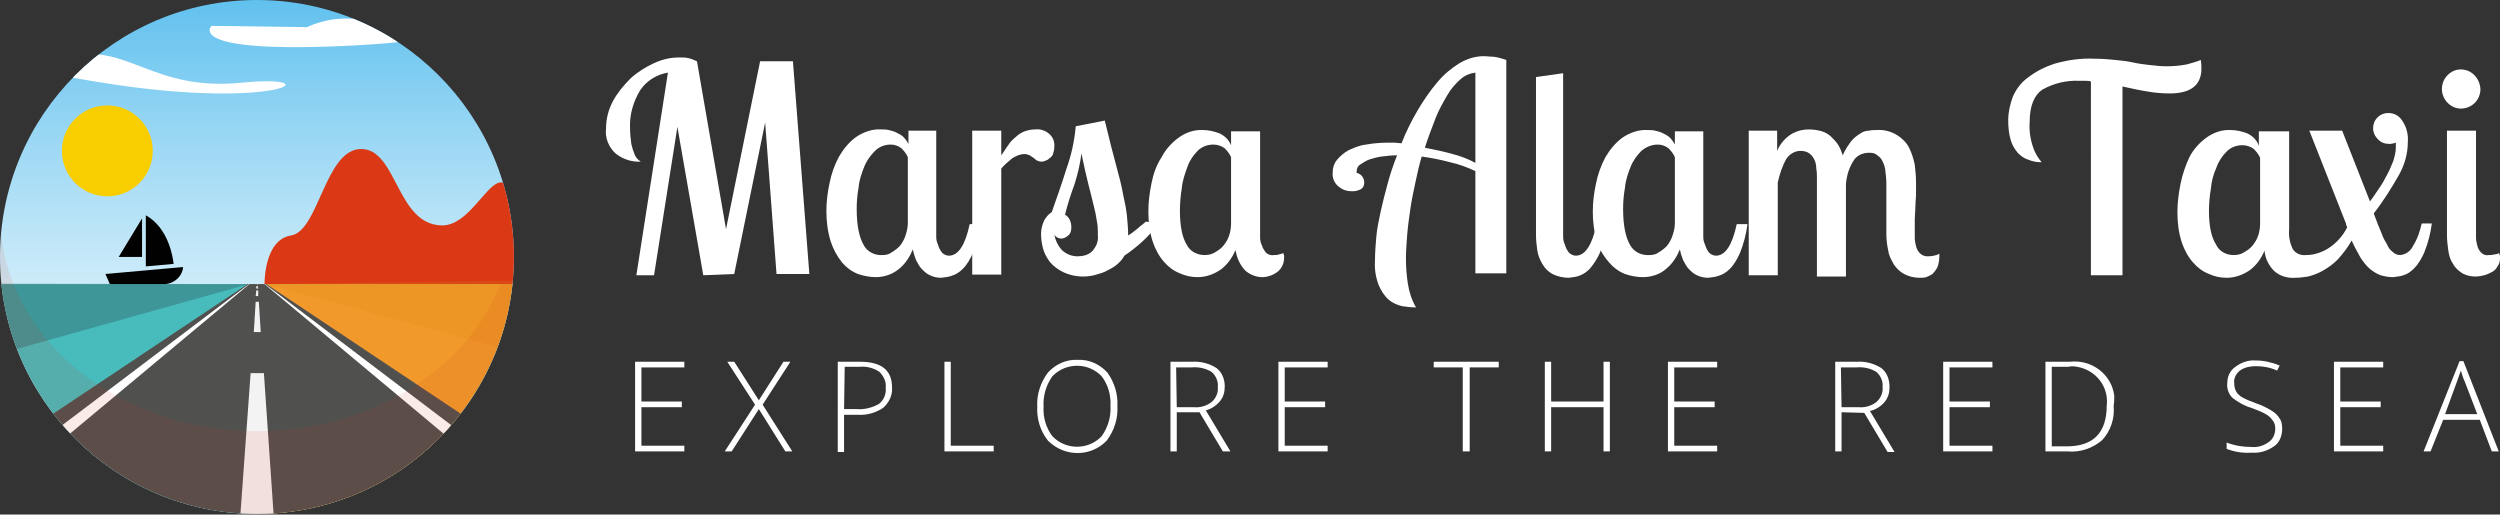
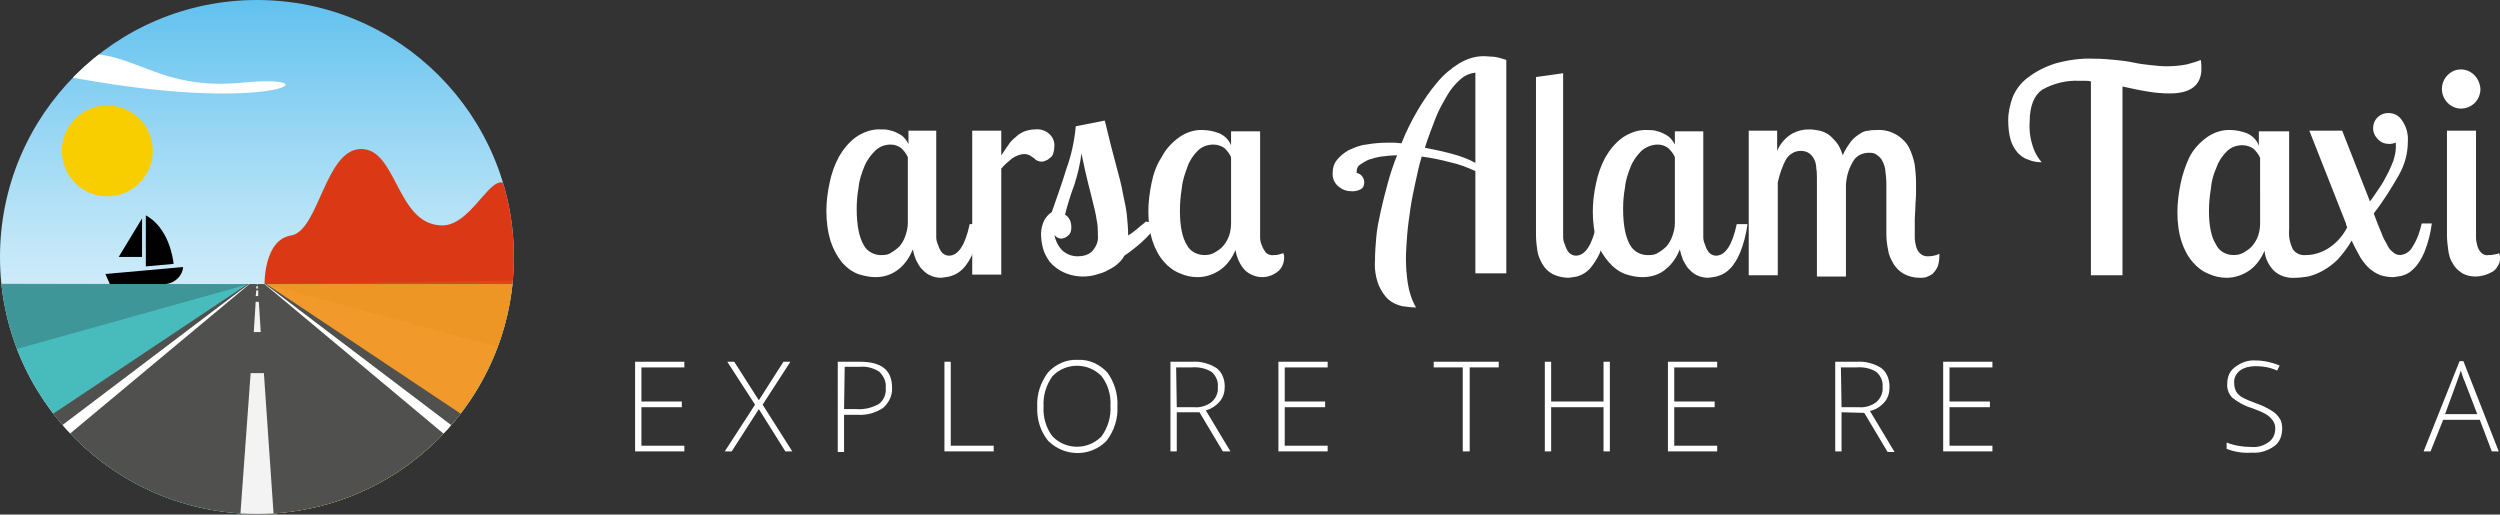
<svg xmlns="http://www.w3.org/2000/svg" xmlns:xlink="http://www.w3.org/1999/xlink" version="1.1" id="Layer_1" x="0px" y="0px" viewBox="0 0 396 81.5" style="enable-background:new 0 0 396 81.5;" xml:space="preserve">
  <rect x="0" y="0" width="396" height="81.5" fill="#333333" stroke="none" />
  <style type="text/css">
	.st0{fill:#FFFFFF;}
	.st1{fill:url(#SVGID_1_);}
	.st2{clip-path:url(#SVGID_3_);}
	.st3{fill:#F9CE00;}
	.st4{fill:#DB3915;}
	.st5{fill:#48BBBD;}
	.st6{fill:#F19A2B;}
	.st7{fill:#50504F;}
	.st8{fill:#F4F3F4;}
	.st9{opacity:0.23;fill:#E08613;enable-background:new    ;}
	.st10{opacity:0.23;fill:#1D1D1B;enable-background:new    ;}
	.st11{fill:#010101;}
	.st12{opacity:0.1;fill:#DB3915;enable-background:new    ;}
	.st13{fill:none;}
</style>
  <title>logo-white</title>
  <g>
    <g id="Layer_2_1_">
      <g id="Layer_1-2">
-         <path class="st0" d="M111.4,43.6l-4.1-23.5l-3.7,23.5h-2.8l5-32.1c-1.8,0.3-3.4,1.3-4.4,2.8c-1.1,1.8-1.7,3.9-1.6,6     c0,0.9,0.1,1.7,0.2,2.5c0.1,0.5,0.3,1.1,0.5,1.6c0.1,0.3,0.3,0.6,0.6,0.9c0.1,0.1,0.3,0.2,0.4,0.3c-1.4,0.1-2.9-0.4-4-1.3     c-1.1-1-1.7-2.5-1.5-4c0-1.5,0.4-3,1.1-4.3c0.7-1.3,1.7-2.5,2.8-3.6c1.1-1,2.4-1.8,3.7-2.4c1.3-0.6,2.6-0.9,4-0.9     c0.5,0,1,0,1.4,0.1c0.5,0.1,0.9,0.3,1.4,0.5l4.6,26.6l5.4-26.6h5.2l2.6,33.7H123l-1.8-24l-4.9,24L111.4,43.6z" />
        <path class="st0" d="M148.3,20.7v15.6c0,0.3,0,0.7,0,1.2c0,0.5,0.1,0.9,0.3,1.3c0.1,0.4,0.3,0.8,0.6,1.2c0.3,0.3,0.7,0.5,1.1,0.5     c1.5,0,2.6-1.7,3.3-5h1.7c-0.2,1.6-0.6,3.1-1.2,4.6c-0.4,0.9-0.9,1.8-1.6,2.5c-0.5,0.5-1.1,0.9-1.8,1.1c-0.5,0.2-1.1,0.2-1.6,0.3     c-0.6,0-1.2-0.1-1.8-0.4c-0.5-0.2-0.9-0.6-1.3-1c-0.4-0.4-0.6-0.9-0.9-1.4c-0.2-0.5-0.4-1.1-0.5-1.7c-0.5,1.2-1.2,2.3-2.2,3.1     c-1.1,0.9-2.4,1.3-3.7,1.3c-0.9,0-1.9-0.2-2.8-0.5c-1-0.4-1.8-1-2.5-1.8c-0.8-1-1.4-2.1-1.8-3.3c-0.5-1.6-0.7-3.2-0.7-4.9     c0-1.5,0.2-3,0.5-4.4c0.3-1.5,0.8-2.9,1.5-4.2c0.7-1.2,1.6-2.3,2.7-3.1c1.2-0.8,2.6-1.3,4-1.2c0.4,0,0.8,0,1.2,0.1     c0.4,0.1,0.8,0.2,1.2,0.4c0.4,0.2,0.8,0.4,1.1,0.7c0.3,0.3,0.6,0.7,0.8,1.1v-2.1H148.3z M139.8,40.4c0.5,0,1-0.1,1.4-0.4     c0.5-0.3,0.9-0.6,1.3-1c0.4-0.5,0.7-1,0.9-1.6c0.2-0.6,0.4-1.3,0.4-2V24.9c-0.2-0.5-0.6-1-1-1.4c-0.5-0.4-1.1-0.6-1.7-0.6     c-0.9,0-1.8,0.3-2.5,1c-0.7,0.7-1.3,1.5-1.7,2.5c-0.4,1-0.8,2.1-0.9,3.3c-0.2,1.1-0.3,2.2-0.3,3.4c0,2.6,0.4,4.5,1.1,5.7     C137.3,39.8,138.5,40.5,139.8,40.4z" />
        <path class="st0" d="M158.6,20.7v3.9c0.4-0.5,0.7-1.1,1.1-1.6c0.3-0.5,0.7-0.9,1.2-1.3c0.4-0.4,0.9-0.7,1.4-0.9     c0.6-0.2,1.1-0.3,1.7-0.3c0.8-0.1,1.7,0.2,2.3,0.8c0.5,0.5,0.8,1.2,0.7,2c0,0.4-0.1,0.8-0.2,1.1c-0.1,0.3-0.3,0.5-0.6,0.7     c-0.2,0.2-0.4,0.3-0.7,0.4c-0.2,0.1-0.4,0.1-0.6,0.1c-0.2,0-0.5-0.1-0.7-0.2c-0.2-0.1-0.3-0.3-0.5-0.4c-0.2-0.1-0.4-0.3-0.6-0.4     c-0.3-0.1-0.5-0.2-0.8-0.2c-0.7,0-1.4,0.3-2,0.7c-0.6,0.5-1.2,1-1.7,1.6v16.8H154V20.7H158.6z" />
        <path class="st0" d="M183.5,35.4c-0.8,1.1-1.7,2.1-2.7,3c-0.9,0.8-1.8,1.5-2.7,2.1c-0.3,0.6-0.8,1.1-1.3,1.5     c-0.5,0.4-1.1,0.7-1.7,1c-0.6,0.3-1.2,0.4-1.8,0.6c-1.7,0.4-3.4,0.2-4.9-0.5c-0.8-0.4-1.5-0.9-2.1-1.6c-0.5-0.7-0.9-1.4-1.1-2.2     c-0.2-0.8-0.3-1.5-0.3-2.3c0-0.7,0.2-1.4,0.5-2.1c0.3-0.5,0.7-1,1.2-1.3c0.8-2.3,1.6-4.5,2.3-6.8c0.8-2.2,1.3-4.5,1.5-6.8     l4.6-0.9c0.7,2.9,1.3,5.3,1.8,7.1c0.5,1.8,0.9,3.4,1.1,4.6c0.3,1.3,0.5,2.4,0.6,3.3c0.1,1.1,0.2,2.1,0.2,3.2     c0.5-0.3,1-0.7,1.5-1.1c0.4-0.4,0.9-0.7,1.3-1.1L183.5,35.4z M173.9,37.3c0-0.8,0-1.7-0.2-2.5c-0.1-0.8-0.3-1.6-0.5-2.4     c-0.2-0.9-0.5-2-0.8-3.2s-0.7-2.9-1.1-4.9c-0.2,1.7-0.6,3.3-1.1,4.9c-0.6,1.6-1.1,3.2-1.5,4.8c0.7,0.4,1,1.2,1,2     c0,0.5-0.1,1-0.5,1.3c-0.3,0.3-0.6,0.4-1,0.5c-0.5,0-0.9-0.2-1.2-0.6c0.2,0.9,0.6,1.8,1.3,2.5c0.7,0.6,1.5,0.9,2.4,0.9     c0.8,0,1.7-0.2,2.3-0.8C173.7,39,174,38.2,173.9,37.3z" />
        <path class="st0" d="M199.6,20.7v15.6c0,0.4,0,0.8,0,1.3c0,0.5,0.1,0.9,0.3,1.3c0.1,0.4,0.4,0.8,0.6,1.1c0.3,0.3,0.8,0.5,1.3,0.4     c0.3,0,0.5,0,0.8-0.1l0.7-0.2c0,0.2,0.1,0.3,0.1,0.4s0,0.3,0,0.4c0,0.8-0.4,1.7-1.1,2.2c-0.7,0.5-1.5,0.8-2.4,0.8     c-0.9,0-1.9-0.4-2.6-1c-0.9-0.9-1.4-2.1-1.6-3.3c-0.5,1.2-1.2,2.2-2.2,3c-1.1,0.8-2.4,1.3-3.8,1.3c-1,0-1.9-0.2-2.8-0.6     c-1-0.4-1.8-1-2.5-1.8c-0.8-0.9-1.4-2-1.8-3.2c-0.5-1.5-0.7-3.1-0.7-4.8c0-1.5,0.2-3,0.5-4.5c0.3-1.5,0.8-2.9,1.6-4.1     c0.6-1.2,1.6-2.3,2.7-3.1c1.1-0.8,2.5-1.3,3.9-1.2c0.8,0,1.7,0.2,2.5,0.5c0.9,0.4,1.5,1,1.9,1.9v-2.2H199.6z M190.8,40.4     c0.6,0,1.1-0.1,1.6-0.4c0.5-0.3,1-0.6,1.4-1.1c0.4-0.5,0.7-1,0.9-1.6c0.2-0.6,0.3-1.3,0.3-1.9V24.9c-0.2-0.5-0.6-1-1-1.4     c-0.5-0.4-1.2-0.6-1.8-0.6c-0.9,0-1.8,0.3-2.5,1c-0.7,0.7-1.3,1.6-1.6,2.5c-0.4,1.1-0.8,2.2-0.9,3.4c-0.2,1.2-0.3,2.4-0.3,3.6     c0,2.5,0.4,4.3,1.1,5.4C188.5,39.8,189.6,40.4,190.8,40.4z" />
        <path class="st0" d="M233.7,43.6V27.1c-1.3-0.6-2.6-1.1-4-1.4c-1.5-0.4-3-0.7-4.5-0.9c-0.4,1.3-0.7,2.7-1,4.1s-0.6,2.8-0.8,4.2     s-0.4,2.8-0.5,4.1s-0.2,2.6-0.2,3.8c0,1.3,0.1,2.6,0.3,3.9c0.2,1.3,0.6,2.6,1.3,3.8c-0.7,0-1.5-0.1-2.2-0.2     c-0.8-0.2-1.5-0.5-2.1-1c-0.7-0.6-1.2-1.4-1.6-2.3c-0.5-1.3-0.7-2.6-0.6-4c0-1.2,0.1-2.4,0.2-3.6c0.1-1.3,0.4-2.7,0.7-4.1     s0.7-2.9,1.1-4.4s0.9-3,1.5-4.5c-0.8,0-1.7,0.1-2.5,0.2c-0.7,0.1-1.4,0.3-2,0.5c-0.5,0.2-0.9,0.5-1.4,0.8c-0.3,0.2-0.5,0.6-0.5,1     c0,0.1,0,0.2,0,0.3c0.7,0.1,1.2,0.8,1.2,1.5c0,0.5-0.2,0.9-0.6,1.1c-0.4,0.2-0.8,0.3-1.3,0.3c-0.8,0-1.5-0.2-2.1-0.7     c-0.7-0.5-1.1-1.4-1-2.3c0-0.7,0.2-1.4,0.7-2c0.5-0.6,1.1-1.1,1.8-1.5c0.9-0.4,1.8-0.8,2.8-0.9c1.1-0.2,2.3-0.3,3.4-0.3     c0.3,0,0.7,0,1.1,0l1.1,0.1c0.7-1.8,1.6-3.6,2.6-5.3c0.9-1.5,1.9-3,3.1-4.4c1-1.2,2.2-2.2,3.5-3c1.2-0.7,2.5-1.1,3.8-1.1     c0.6,0,1.2,0.1,1.7,0.1c0.7,0.1,1.3,0.3,1.9,0.5v33.8H233.7z M225.7,23.4c1.5,0.3,3,0.6,4.4,1c1.2,0.3,2.5,0.8,3.6,1.4V11.5     c-0.8,0.1-1.6,0.4-2.3,1c-0.8,0.7-1.6,1.6-2.1,2.5c-0.7,1.2-1.4,2.4-1.9,3.7C226.8,20.3,226.2,21.8,225.7,23.4L225.7,23.4z" />
        <path class="st0" d="M247.6,11.6v24.7c0,0.3,0,0.7,0,1.2c0,0.5,0.1,0.9,0.3,1.3c0.1,0.4,0.3,0.8,0.6,1.2c0.3,0.3,0.7,0.5,1.1,0.5     c1.5,0,2.6-1.7,3.3-5h1.7c-0.2,1.6-0.6,3.1-1.2,4.6c-0.4,0.9-1,1.8-1.6,2.5c-0.5,0.5-1.1,0.9-1.7,1.1c-0.5,0.2-1.1,0.2-1.6,0.3     c-0.9,0-1.8-0.2-2.6-0.6c-0.7-0.4-1.2-0.9-1.6-1.6c-0.4-0.7-0.7-1.4-0.8-2.2c-0.1-0.8-0.2-1.5-0.2-2.3V12.2L247.6,11.6z" />
        <path class="st0" d="M269.8,20.7v15.6c0,0.3,0,0.7,0,1.2c0,0.5,0.1,0.9,0.3,1.3c0.1,0.4,0.3,0.8,0.6,1.2c0.3,0.3,0.7,0.5,1.1,0.5     c1.5,0,2.6-1.7,3.3-5h1.7c-0.2,1.6-0.6,3.1-1.2,4.6c-0.4,0.9-0.9,1.8-1.6,2.5c-0.5,0.5-1.1,0.9-1.8,1.1c-0.5,0.2-1.1,0.2-1.6,0.3     c-0.6,0-1.2-0.1-1.8-0.4c-0.5-0.2-0.9-0.6-1.3-1c-0.4-0.4-0.6-0.9-0.9-1.4c-0.2-0.5-0.4-1.1-0.5-1.7c-0.5,1.2-1.2,2.3-2.2,3.1     c-1,0.9-2.4,1.3-3.7,1.3c-1,0-1.9-0.2-2.8-0.5c-1-0.4-1.8-1-2.5-1.8c-0.8-0.9-1.5-2-1.9-3.2c-0.5-1.6-0.7-3.2-0.7-4.9     c0-1.5,0.2-3,0.5-4.4c0.3-1.5,0.8-2.9,1.5-4.2c0.7-1.2,1.6-2.3,2.7-3.1c1.2-0.8,2.6-1.3,4-1.2c0.4,0,0.8,0,1.2,0.1     c0.4,0.1,0.8,0.2,1.2,0.4c0.4,0.2,0.8,0.4,1.1,0.7c0.3,0.3,0.6,0.7,0.8,1.1v-2.1H269.8z M261.3,40.4c0.5,0,1-0.1,1.4-0.4     c0.5-0.3,0.9-0.6,1.3-1c0.4-0.5,0.7-1,0.9-1.6c0.2-0.6,0.4-1.3,0.4-2V24.9c-0.2-0.5-0.6-1-1-1.4c-0.5-0.4-1.1-0.6-1.7-0.6     c-1,0-1.9,0.4-2.6,1c-0.7,0.7-1.3,1.5-1.7,2.5c-0.4,1-0.8,2.1-0.9,3.3c-0.2,1.1-0.3,2.2-0.3,3.4c0,2.6,0.4,4.5,1.1,5.7     C258.8,39.9,260,40.5,261.3,40.4z" />
        <path class="st0" d="M281.5,20.7v3.2c0.5-1.2,1.4-2.2,2.5-2.8c0.8-0.4,1.6-0.6,2.5-0.6c0.7,0,1.4,0.1,2.1,0.3     c0.6,0.2,1.1,0.5,1.5,0.9c0.4,0.4,0.8,0.8,1.1,1.3c0.3,0.5,0.5,1,0.7,1.6c0.3-0.8,0.8-1.5,1.3-2.2c0.4-0.5,0.9-0.9,1.4-1.2     c0.4-0.3,0.9-0.5,1.4-0.5c0.4-0.1,0.8-0.1,1.2-0.1c1.2-0.1,2.3,0.2,3.3,0.8c0.8,0.5,1.5,1.2,1.9,2c0.4,0.8,0.7,1.7,0.9,2.7     c0.1,0.9,0.2,1.8,0.2,2.8c0,0.5,0,1.1,0,1.8s-0.1,1.3-0.1,2l-0.1,2.1c0,0.7,0,1.3,0,1.9c0,0.2,0,0.6,0,1c0,0.4,0.1,0.9,0.2,1.3     c0.1,0.4,0.3,0.8,0.6,1.1c0.3,0.3,0.7,0.5,1.2,0.5c0.7,0,1.3-0.1,1.9-0.4v0.3c0,0.6-0.1,1.3-0.3,1.8c-0.2,0.4-0.5,0.8-0.8,1.1     c-0.3,0.2-0.7,0.4-1,0.5c-0.3,0.1-0.7,0.1-1,0.1c-0.9,0-1.7-0.2-2.5-0.6c-0.7-0.4-1.2-0.9-1.6-1.5c-0.4-0.7-0.8-1.4-0.9-2.2     c-0.2-0.9-0.3-1.8-0.3-2.7c0-0.3,0-0.8,0-1.5s0-1.5,0-2.4s0-1.7,0-2.4s0-1.3,0-1.6c0-0.8-0.1-1.6-0.2-2.4c-0.1-0.5-0.3-1-0.6-1.5     c-0.2-0.3-0.6-0.6-0.9-0.8c-0.4-0.2-0.7-0.2-1.1-0.2c-0.9,0-1.8,0.4-2.3,1.1c-0.8,1.2-1.2,2.5-1.3,3.9v14.6h-4.6V28.3     c0-0.5,0-1.1-0.1-1.6c0-0.5-0.1-1-0.3-1.4c-0.2-0.4-0.4-0.7-0.8-1c-0.4-0.3-0.9-0.4-1.4-0.4c-0.9,0-1.7,0.5-2.2,1.2     c-0.7,1.2-1.1,2.5-1.4,3.8v14.7H277V20.7H281.5z" />
        <path class="st0" d="M343.7,14.8c-1.2,0-2.4-0.1-3.5-0.3c-1.3-0.2-2.6-0.5-4-0.8v29.9h-5V12.9c-0.3-0.1-0.6-0.1-0.9-0.1h-0.9     c-2.1-0.1-4.1,0.4-5.9,1.4c-1.3,0.9-2,2.6-2,5.1c-0.1,1.4,0.1,2.8,0.6,4.2c0.3,0.8,0.7,1.5,1.3,2.2c-0.7,0-1.4-0.1-2.1-0.4     c-0.7-0.2-1.2-0.6-1.7-1.1c-0.5-0.6-0.9-1.3-1.1-2c-0.3-1-0.4-2.1-0.4-3.2c0-1.2,0.3-2.5,0.7-3.6c0.5-1.2,1.3-2.3,2.4-3.1     c1.3-1,2.7-1.7,4.2-2.2c2.1-0.6,4.2-0.9,6.4-0.8c1.2,0,2.3,0.1,3.3,0.2s1.9,0.2,2.8,0.4s1.7,0.3,2.6,0.4c0.9,0.1,1.8,0.2,2.7,0.2     c1.1,0,2.2-0.1,3.2-0.3c0.7-0.2,1.5-0.4,2.2-0.7c0.1,0.5,0.1,1,0.1,1.6C348.6,13.5,347,14.8,343.7,14.8z" />
        <path class="st0" d="M362.6,20.7v15.6c-0.1,1.1,0.1,2.2,0.6,3.2c0.5,0.7,1.3,1,2.1,0.9c1.2,0,2.4-0.4,3.4-1     c1.3-0.8,2.4-2,3.1-3.4c-0.1-0.2-0.2-0.4-0.2-0.6l-5.8-14.7h5.2l4.4,11.2c0.5-0.6,0.9-1.3,1.4-2c0.5-0.7,0.9-1.4,1.3-2.2     c0.4-0.7,0.7-1.5,1-2.2c0.2-0.7,0.4-1.4,0.4-2.1V23c0-0.1,0-0.2,0-0.4c-0.3,0.1-0.7,0.2-1,0.2c-0.7,0-1.3-0.2-1.8-0.7     c-0.5-0.5-0.8-1.1-0.8-1.8c0-0.6,0.2-1.2,0.7-1.7c0.5-0.5,1.1-0.7,1.7-0.7c0.9,0,1.7,0.4,2.2,1.2c0.7,1,1,2.2,0.9,3.4     c0,1.8-0.5,3.6-1.4,5.2c-1.2,2.1-2.5,4.2-4,6.1l0.6,1.6l0.7,1.7c0.2,0.6,0.5,1.1,0.8,1.6c0.2,0.5,0.5,0.9,0.9,1.2     c0.3,0.3,0.7,0.5,1.2,0.5c0.9-0.1,1.6-0.6,2-1.4c0.7-1.1,1.1-2.3,1.4-3.6h1.6c-0.2,1.6-0.6,3.1-1.2,4.6c-0.4,0.9-0.9,1.8-1.6,2.5     c-0.5,0.5-1,0.9-1.7,1.1c-0.5,0.2-1.1,0.2-1.6,0.3c-0.7,0-1.3-0.1-2-0.3c-0.6-0.2-1.2-0.6-1.7-1c-0.6-0.5-1.1-1.2-1.5-1.8     c-0.5-0.9-1-1.8-1.4-2.7c-0.6,1.1-1.4,2.1-2.2,3c-0.7,0.7-1.5,1.3-2.4,1.8c-0.7,0.4-1.5,0.7-2.3,0.9c-0.7,0.1-1.3,0.2-2,0.2     c-1.3,0.1-2.6-0.3-3.5-1.2c-0.8-0.9-1.3-1.9-1.4-3.1c-0.5,1.2-1.2,2.2-2.2,3c-1.1,0.8-2.4,1.3-3.8,1.3c-1,0-1.9-0.2-2.8-0.6     c-1-0.4-1.8-1-2.5-1.8c-0.8-0.9-1.4-2-1.8-3.2c-0.5-1.5-0.7-3.1-0.7-4.8c0-1.5,0.2-3,0.5-4.5c0.3-1.5,0.8-2.9,1.4-4.2     c0.6-1.2,1.6-2.3,2.7-3.1c1.1-0.8,2.5-1.3,3.9-1.2c0.8,0,1.7,0.2,2.5,0.5c0.9,0.4,1.6,1.1,1.9,2v-2.3H362.6z M353.8,40.4     c0.6,0,1.1-0.1,1.6-0.4c0.5-0.3,1-0.6,1.4-1.1c0.4-0.5,0.7-1,0.9-1.6c0.2-0.6,0.3-1.2,0.3-1.9V25c-0.2-0.5-0.6-1-1-1.4     c-0.5-0.4-1.2-0.6-1.8-0.6c-0.9,0-1.8,0.3-2.5,1c-0.7,0.7-1.3,1.6-1.6,2.5c-0.5,1.1-0.8,2.2-0.9,3.4c-0.2,1.2-0.3,2.4-0.3,3.5     c0,2.5,0.4,4.2,1.1,5.3C351.5,39.8,352.6,40.4,353.8,40.4z" />
        <path class="st0" d="M386.8,14.1c0-0.8,0.3-1.6,0.9-2.2c0.6-0.6,1.3-0.9,2.1-0.9c1.7,0,3,1.4,3.1,3.1c0,0.8-0.3,1.6-0.9,2.2     c-0.6,0.6-1.4,0.9-2.2,0.9C388.2,17.2,386.8,15.8,386.8,14.1L386.8,14.1z M392.2,20.7v15.6c0,0.4,0,0.8,0,1.3     c0,0.5,0.1,0.9,0.2,1.3c0.1,0.4,0.3,0.8,0.6,1.1c0.3,0.3,0.7,0.5,1.2,0.4c0.3,0,0.6,0,0.9-0.1c0.3,0,0.5-0.1,0.8-0.2     c0,0.2,0,0.3,0.1,0.4s0,0.3,0,0.4c0,0.5-0.1,0.9-0.4,1.3c-0.2,0.4-0.5,0.7-0.9,0.9c-0.4,0.2-0.8,0.4-1.2,0.5     c-0.4,0.1-0.9,0.2-1.4,0.2c-0.8,0-1.6-0.2-2.2-0.6c-0.6-0.4-1.1-0.9-1.4-1.5c-0.4-0.6-0.6-1.3-0.7-2.1c-0.1-0.8-0.2-1.5-0.2-2.3     V20.7H392.2z" />
        <path class="st0" d="M108.4,71.5h-7.8V57.3h7.8v0.9h-6.8v5.4h6.4v0.9h-6.4v6.1h6.8L108.4,71.5z" />
        <path class="st0" d="M125.5,71.5h-1.1l-4.2-6.7l-4.3,6.7h-1.1l4.8-7.4l-4.4-6.8h1.1l3.9,6.1l3.9-6.1h1.1l-4.4,6.8L125.5,71.5z" />
        <path class="st0" d="M141.3,61.4c0.1,1.2-0.5,2.4-1.4,3.2c-1.2,0.8-2.6,1.2-4,1.1h-2.2v5.9h-1V57.3h3.5     C139.6,57.3,141.3,58.6,141.3,61.4z M133.7,64.8h2c1.2,0.1,2.4-0.2,3.5-0.8c0.8-0.6,1.2-1.6,1.1-2.6c0.1-0.9-0.3-1.8-1-2.5     c-0.9-0.6-2-0.9-3.1-0.8h-2.4L133.7,64.8z" />
        <path class="st0" d="M149.6,71.5V57.3h1v13.3h6.8v0.9H149.6z" />
        <path class="st0" d="M177,64.4c0.1,1.9-0.5,3.8-1.7,5.4c-2.5,2.6-6.6,2.6-9.2,0.1c0,0-0.1-0.1-0.1-0.1c-1.2-1.5-1.8-3.4-1.7-5.4     c-0.1-1.9,0.5-3.8,1.7-5.4c1.2-1.3,2.9-2.1,4.7-2c1.8-0.1,3.5,0.7,4.7,2C176.5,60.5,177.1,62.4,177,64.4z M165.3,64.4     c-0.1,1.7,0.4,3.4,1.4,4.7c2.1,2.2,5.6,2.2,7.7,0.1c0,0,0.1-0.1,0.1-0.1c1-1.4,1.5-3.1,1.4-4.8c0.1-1.7-0.4-3.4-1.4-4.7     c-2.1-2.2-5.6-2.2-7.7-0.1c0,0-0.1,0.1-0.1,0.1C165.7,61,165.2,62.7,165.3,64.4L165.3,64.4z" />
        <path class="st0" d="M186.4,65.3v6.2h-1V57.3h3.4c1.4-0.1,2.8,0.3,3.9,1c0.9,0.7,1.3,1.8,1.3,2.9c0,0.9-0.2,1.7-0.8,2.4     c-0.6,0.7-1.4,1.2-2.2,1.4l3.9,6.5h-1.2l-3.7-6.2H186.4z M186.4,64.5h2.7c1,0.1,2-0.2,2.8-0.8c0.7-0.6,1.1-1.5,1-2.4     c0.1-0.9-0.3-1.8-1-2.4c-1-0.6-2.1-0.8-3.2-0.7h-2.4L186.4,64.5z" />
        <path class="st0" d="M210.3,71.5h-7.8V57.3h7.8v0.9h-6.8v5.4h6.4v0.9h-6.4v6.1h6.8V71.5z" />
        <path class="st0" d="M232.7,71.5h-1V58.2h-4.6v-0.9h10.3v0.9h-4.6V71.5z" />
        <path class="st0" d="M255,71.5h-1v-7h-8.3v7h-1V57.3h1v6.3h8.3v-6.3h1V71.5z" />
        <path class="st0" d="M272,71.5h-7.8V57.3h7.8v0.9h-6.8v5.4h6.4v0.9h-6.4v6.1h6.8V71.5z" />
-         <path class="st0" d="M291.7,65.3v6.2h-1V57.3h3.4c1.4-0.1,2.8,0.3,3.9,1c0.9,0.7,1.3,1.8,1.3,3c0,0.9-0.2,1.7-0.8,2.4     c-0.6,0.7-1.4,1.2-2.3,1.4l3.9,6.5H299l-3.7-6.2L291.7,65.3z M291.7,64.5h2.7c1,0.1,2-0.2,2.8-0.8c0.7-0.6,1.1-1.5,1-2.4     c0.1-0.9-0.3-1.8-1-2.4c-1-0.6-2.1-0.8-3.2-0.7h-2.4L291.7,64.5z" />
+         <path class="st0" d="M291.7,65.3v6.2h-1V57.3h3.4c1.4-0.1,2.8,0.3,3.9,1c0.9,0.7,1.3,1.8,1.3,3c0,0.9-0.2,1.7-0.8,2.4     c-0.6,0.7-1.4,1.2-2.3,1.4l3.9,6.5H299l-3.7-6.2L291.7,65.3M291.7,64.5h2.7c1,0.1,2-0.2,2.8-0.8c0.7-0.6,1.1-1.5,1-2.4     c0.1-0.9-0.3-1.8-1-2.4c-1-0.6-2.1-0.8-3.2-0.7h-2.4L291.7,64.5z" />
        <path class="st0" d="M315.6,71.5h-7.8V57.3h7.8v0.9h-6.8v5.4h6.4v0.9h-6.4v6.1h6.8V71.5z" />
-         <path class="st0" d="M334.8,64.3c0.2,2-0.5,4-1.8,5.4c-1.5,1.3-3.5,2-5.5,1.8H324V57.3h3.9c3.4-0.4,6.6,2,7,5.4     C334.9,63.2,334.9,63.7,334.8,64.3L334.8,64.3z M333.7,64.3c0.4-3-1.7-5.7-4.7-6.2c-0.5-0.1-1-0.1-1.4,0H325v12.6h2.4     C331.6,70.7,333.7,68.5,333.7,64.3L333.7,64.3z" />
        <path class="st0" d="M361.5,67.9c0,1.1-0.4,2.2-1.3,2.8c-1,0.7-2.2,1.1-3.5,1c-1.4,0.1-2.7-0.1-4-0.6v-1c1.3,0.5,2.6,0.7,3.9,0.7     c1,0.1,2-0.2,2.8-0.8c0.7-0.5,1-1.3,1-2.1c0-0.5-0.1-0.9-0.4-1.3c-0.3-0.4-0.7-0.8-1.1-1c-0.7-0.4-1.5-0.7-2.3-1     c-1.1-0.3-2.1-0.9-3-1.6c-0.6-0.6-0.9-1.5-0.8-2.3c0-1,0.4-2,1.3-2.6c0.9-0.7,2.1-1.1,3.2-1c1.3,0,2.6,0.3,3.8,0.8l-0.4,0.8     c-1.1-0.5-2.2-0.7-3.4-0.7c-0.9,0-1.8,0.2-2.5,0.7c-0.6,0.5-1,1.2-0.9,2c0,0.5,0.1,0.9,0.3,1.3c0.2,0.4,0.6,0.7,0.9,0.9     c0.7,0.4,1.5,0.7,2.3,1c0.9,0.3,1.7,0.7,2.5,1.2c0.5,0.3,0.9,0.7,1.2,1.2C361.4,66.7,361.5,67.3,361.5,67.9z" />
-         <path class="st0" d="M377.5,71.5h-7.8V57.3h7.8v0.9h-6.8v5.4h6.4v0.9h-6.4v6.1h6.8V71.5z" />
        <path class="st0" d="M392.8,66.5H387l-2,5h-1.1l5.7-14.3h0.6l5.6,14.3h-1.1L392.8,66.5z M387.3,65.6h5.1l-2-5.2     c-0.2-0.4-0.4-1-0.6-1.7c-0.2,0.6-0.4,1.1-0.6,1.7L387.3,65.6z" />
        <linearGradient id="SVGID_1_" gradientUnits="userSpaceOnUse" x1="40.74" y1="87.276" x2="40.74" y2="5.796" gradientTransform="matrix(1 0 0 -1 0 87.276)">
          <stop offset="0" style="stop-color:#61C1EE" />
          <stop offset="0.24" style="stop-color:#95D5F4" />
          <stop offset="0.48" style="stop-color:#C2E7F8" />
          <stop offset="0.7" style="stop-color:#E3F4FC" />
          <stop offset="0.88" style="stop-color:#F8FCFE" />
          <stop offset="1" style="stop-color:#FFFFFF" />
        </linearGradient>
        <circle class="st1" cx="40.7" cy="40.7" r="40.7" />
        <g>
          <defs>
            <circle id="SVGID_2_" cx="40.7" cy="40.7" r="40.7" />
          </defs>
          <clipPath id="SVGID_3_">
            <use xlink:href="#SVGID_2_" style="overflow:visible;" />
          </clipPath>
          <g class="st2">
            <circle class="st3" cx="17" cy="23.9" r="7.2" />
            <path class="st4" d="M41.9,45.2c0,0-0.2-7.2,4.2-7.9s5.4-13.7,11.1-13.7s5.6,11.9,12.7,12.1C76.9,36,80.3,17,83,41.2       c1.3,12.2-1.7,3.9-1.7,3.9L41.9,45.2z" />
            <path class="st5" d="M40.7,85.2c22.5,0,40.7-18,40.7-40.2H0C0,67.2,18.2,85.2,40.7,85.2z" />
            <path class="st6" d="M40.7,85.2c22.5,0,40.7-18,40.7-40.2H40.7V85.2z" />
            <polygon class="st7" points="102.3,85.1 -20.9,85.1 39.2,45 42.2,45      " />
            <polygon class="st0" points="-8.6,85.1 -13.6,85.1 39.4,45 39.5,45      " />
            <polygon class="st0" points="94.9,85.1 89.9,85.1 41.9,45 42,45      " />
            <polygon class="st8" points="41.3,52.6 40.2,52.6 40.5,47.8 41,47.8      " />
            <polygon class="st8" points="40.9,46.9 40.5,46.9 40.6,46 40.9,46      " />
            <polygon class="st8" points="40.9,45.7 40.6,45.7 40.6,45.3 40.8,45.3      " />
            <polygon class="st8" points="40.8,45.1 40.7,45.1 40.7,44.9 40.8,44.9      " />
            <polygon class="st8" points="43.7,86.7 37.7,86.7 39.7,59.1 41.8,59.1      " />
            <polygon class="st9" points="42.1,45 81.5,55.7 84.9,44.4      " />
            <polygon class="st10" points="39.4,45 1.5,55.6 -9.8,44.9      " />
            <path class="st0" d="M10.7,8.9c9.8-2.1,13.3,5.6,27.6,4.2s6.1,4.3-20.8,0.2S-4,5.6-4,5.6L10.7,8.9z" />
-             <path class="st0" d="M48.6,4.3c9.2-4.1,14.2,2.8,27.9-1.5s6.8,3-20.4,4.4S33.5,4.1,33.5,4.1L48.6,4.3z" />
            <path class="st11" d="M23.1,42.2l4.4-0.4c-0.1-1-0.8-5.7-4.4-7.7V42.2z M16.7,43.4l0.7,1.6H26c1.5,0,2.9-1.2,3-2.7L16.7,43.4z        M22.5,34.6l-3.7,6.1h3.7V34.6z" />
          </g>
        </g>
-         <path class="st12" d="M40.7,68.3C19.4,68.3,2,54.6,0.2,37.2C0.1,38.3,0,39.5,0,40.7c0,22.5,18.2,40.7,40.7,40.7     s40.7-18.2,40.7-40.7c0-1.2,0-2.4-0.2-3.6C79.5,54.6,62,68.3,40.7,68.3z" />
      </g>
    </g>
  </g>
  <line class="st13" x1="0" y1="81.4" x2="0" y2="0" />
</svg>